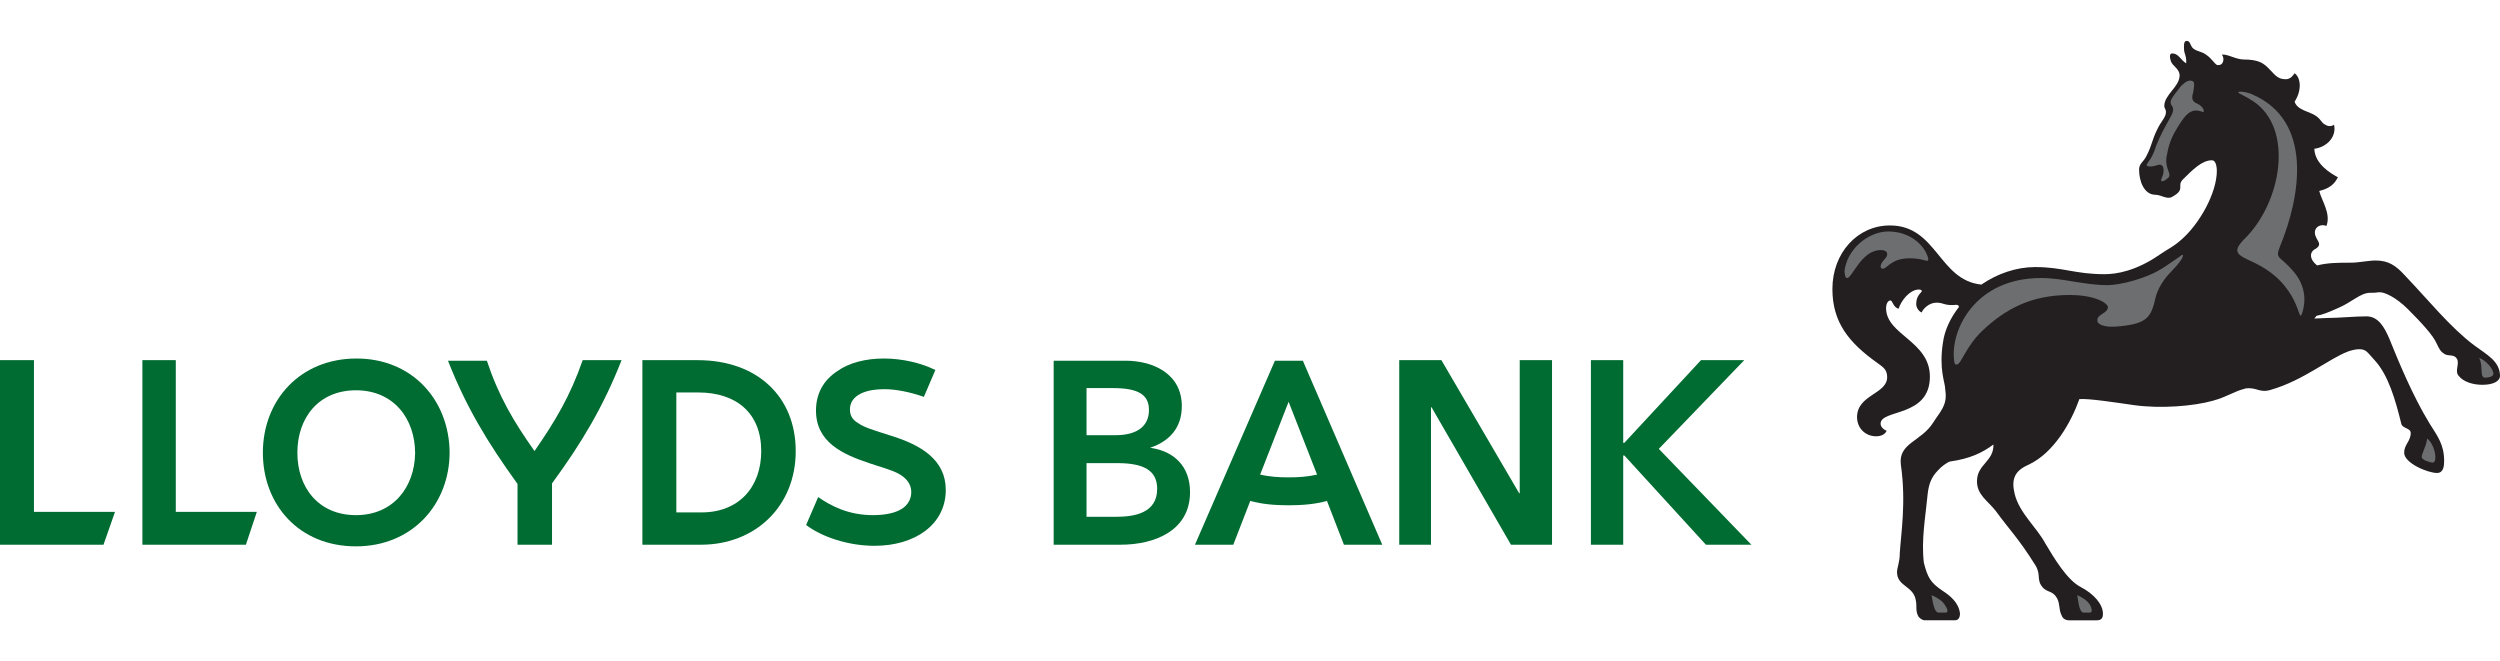
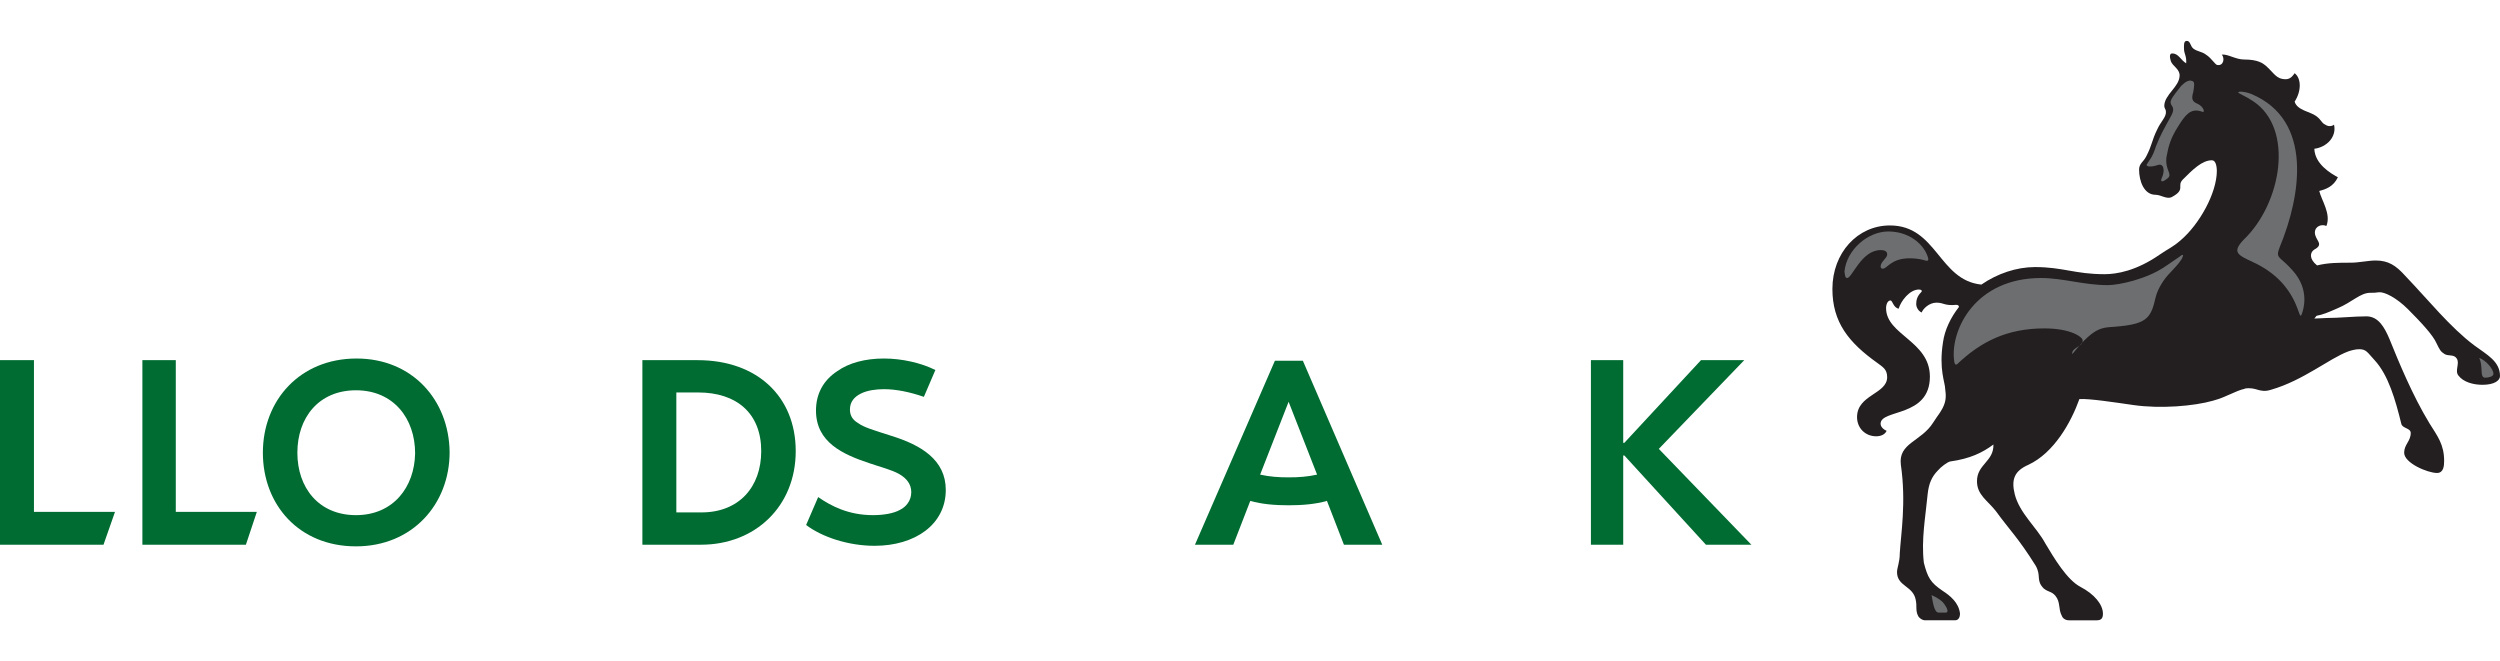
<svg xmlns="http://www.w3.org/2000/svg" version="1.1" id="Layer_1" x="0px" y="0px" viewBox="0 0 456.5 105.7" enable-background="new 0 0 456.5 105.7" xml:space="preserve" width="400">
-   <path fill="#006C32" d="M97.6,74.9c3.8-5.5,6.5-10,8.8-16.6h7.1c-3.3,8.4-7.2,15-12.7,22.5V92h-6.3V80.9  c-5.5-7.6-9.4-14.1-12.7-22.5h7.1C91.1,65,93.8,69.5,97.6,74.9" />
  <path fill="#006C32" d="M162.7,72.1c-3.1-1-4.9-1.5-6-2.3c-1.2-0.7-1.5-1.6-1.5-2.5c0-1.4,0.8-2.3,2-2.9c1.2-0.6,2.8-0.8,4.2-0.8  c2.2,0,4.7,0.5,7.3,1.4l2.1-4.9c-2.6-1.3-6.1-2.1-9.4-2.1c-3.4,0-6.4,0.8-8.5,2.3c-2.6,1.7-3.9,4.2-3.9,7.2c0,5.8,4.9,8,9.7,9.6  c2,0.7,4.1,1.2,5.5,2c1.4,0.8,2.2,1.9,2.2,3.3c0,1.6-1,2.7-2,3.2c-1.2,0.7-3.1,1-5,1c-4.5,0-7.7-1.7-10-3.3l-2.2,5.1  c2.9,2.2,7.7,3.8,12.5,3.8c7.4,0,13-3.9,13-10.2C172.7,76.5,168.2,73.8,162.7,72.1" />
  <path fill="#006C32" d="M128.1,86.1h-4.6V64.2h4c7,0,11.5,3.8,11.5,10.7C139,81.5,134.9,86.1,128.1,86.1 M127.4,58.3h-10.1V92h10.7  c9.9,0,17.3-7,17.3-17.1C145.3,65,138.3,58.3,127.4,58.3" />
-   <path fill="#006C32" d="M203.8,86.9h-5.4v-9.8h5.6c4.8,0,7.3,1.3,7.3,4.7C211.3,86.3,207,86.9,203.8,86.9 M198.4,63.4h4.8  c4.5,0,6.6,1.1,6.6,4c0,2.9-2.1,4.6-6.1,4.6h-5.3V63.4z M210,74.3L210,74.3c3.6-1.2,5.8-3.7,5.8-7.6c0-5.9-5.2-8.3-10.3-8.3h-13.1  V92h12.2c6.3,0,12.7-2.6,12.7-9.6C217.3,77.7,214.4,74.9,210,74.3" />
-   <polygon fill="#006C32" points="283.4,58.3 277.5,58.3 277.5,82.6 277.4,82.6 263.2,58.3 255.5,58.3 255.5,92 261.3,92 261.3,66.9   261.4,66.9 275.9,92 283.4,92 " />
  <polygon fill="#006C32" points="302.9,74.5 318.5,58.3 310.6,58.3 296.6,73.4 296.4,73.4 296.4,58.3 290.5,58.3 290.5,92 296.4,92   296.4,75.7 296.6,75.7 311.5,92 319.8,92 " />
  <polygon fill="#006C32" points="26,92 44.9,92 46.9,86 32.1,86 32.1,58.3 26,58.3 " />
  <polygon fill="#006C32" points="0,92 18.9,92 21,86 6.2,86 6.2,58.3 0,58.3 " />
  <path fill="#006C32" d="M65,86.6c-6.8,0-10.7-5-10.7-11.4c0-6.4,3.9-11.4,10.7-11.4c6.9,0,10.8,5.2,10.8,11.5  C75.7,81.5,71.8,86.6,65,86.6 M65.1,58C54.8,58,48,65.6,48,75.2c0,9.5,6.6,17.1,17,17.1c10.3,0,17.1-7.7,17.1-17.2  C82,65.6,75.3,58,65.1,58" />
  <path fill="#006C32" d="M235.3,84.8c2.5,0,4.9-0.2,7-0.8l3.1,8h7l-14.5-33.6h-5.1L218.2,92h7l3.1-8  C230.4,84.6,232.8,84.8,235.3,84.8 M235.3,79.7c-1.8,0-3.4-0.1-5.2-0.5l5.2-13.3l5.2,13.3C238.7,79.6,237.1,79.7,235.3,79.7" />
  <path fill="#231F20" d="M451.8,55.6c2.3,1.7,4.7,2.9,4.7,5.6c0,0.8-1,1.6-3.2,1.6c-1.7,0-3.5-0.5-4.4-1.7c-0.7-0.9,0.3-2.2-0.3-3.1  c-0.5-0.8-1.5-0.4-2.2-0.8c-0.8-0.5-0.9-0.8-1.5-2c-0.6-1.4-2.7-3.7-5.2-6.2c-2.1-2.1-4.3-3.2-5.3-3.1c-0.7,0.1-0.9,0.1-1.6,0.1  c-1.8,0-3.3,1.7-5.9,2.8c-1.8,0.8-2.8,1.2-3.9,1.4l-0.4,0.5l2.3-0.1c2.2,0,5-0.3,7.2-0.3c2.2,0,3.3,2,4.2,4.1  c1.7,4.2,4.2,10.3,7.3,15.4c1.5,2.4,2.7,3.9,2.7,6.9c0,0.9-0.1,2.2-1.3,2.2c-1.7,0-6-1.8-6-3.7c0-1.5,1.2-2.1,1.2-3.6  c0-0.9-1.4-0.8-1.7-1.6c-1.1-4.5-2.4-9-4.9-11.7c-1.3-1.4-1.5-2-2.8-2c-0.7,0-1.4,0.2-2,0.4c-3.5,1.3-8.2,5.3-14.1,7  c-2.2,0.7-2.6-0.6-4.9-0.2h0.2c-1.9,0.4-3.3,1.5-5.9,2.2c-3.5,1-9.6,1.5-14.5,0.8c-3.5-0.5-8-1.2-9.9-1.1c-1.5,4.2-4.6,9.8-9.3,12  c-2.5,1.1-3.2,2.6-2.5,5.4c0.9,3.5,4,6,5.6,9c1.5,2.5,3.9,6.6,6.4,7.9c2.5,1.3,4.1,3.2,4.1,4.9c0,0.8-0.3,1.2-1.1,1.2h-5.1  c-0.8,0-1.2-0.5-1.3-0.8c-0.7-1.3-0.2-2.5-1.2-3.7c-0.7-0.8-1.2-0.6-2.1-1.3c-1.5-1.5-0.4-2.3-1.5-4.2c-3.2-5.1-4.6-6.3-7.3-10  c-1.5-1.9-3.4-2.9-3.4-5.4c0-3.1,3.1-3.6,3-6.7c-2,1.5-4.3,2.6-7.9,3.1c-0.5,0.1-1.7,1-2.2,1.6c-1.2,1.2-1.7,2.5-1.9,4.3  c-0.4,4.2-1.2,8.4-0.7,12.6c0.7,2.7,1.2,3.6,3.4,5.1c1.4,0.9,3,2.2,3.2,4.2c0,0.5-0.2,1.2-0.9,1.2h-5.5c-0.5,0-1-0.4-1.2-0.7  c-0.6-1.1-0.2-1.8-0.5-3.1c-0.5-2.5-3.4-2.4-3.4-5c0-0.8,0.5-1.8,0.5-3.4c0.2-3.5,1.2-9.3,0.2-16.2c-0.5-4,3.7-4.2,5.9-7.7  c1.3-2,0.9-1.2,1.7-2.6c0.8-1.5,0.6-2.6,0.5-3.5c0-1.2-1.2-3.6-0.4-8.6c0.3-2.2,1.4-4.5,2.9-6.4c0-0.1,0-0.4-0.5-0.4  c-2.2,0.2-2.2-0.4-3.6-0.4c-1.4,0-2.5,1.2-2.7,1.8c-0.7-0.3-1-1.1-1-1.5c0-0.8,0.2-1.5,0.9-2.2c0.3-0.3,0-0.5-0.4-0.5  c-1.7,0-3.3,2.1-3.7,3.5c-1-0.2-1.1-1.5-1.5-1.5c-0.5,0-0.8,0.7-0.8,1.4c0,4.9,8,6,8,12.5c0,7.5-9,5.9-9,8.6c0,0.5,0.4,1,1.1,1.3  c-0.3,0.7-1.1,1-1.9,1c-2,0-3.5-1.5-3.5-3.5c0-4.1,5.5-4.2,5.5-7.3c0-1.5-0.9-1.9-1.8-2.6c-5.2-3.7-8.2-7.4-8.2-13.5  c0-6.6,4.6-11.6,10.5-11.6c8.6,0,8.9,10,16.7,10.8c2.9-2,6.4-3.2,9.8-3.2c5.1,0,7.3,1.3,12.7,1.3c2.2,0,5.8-0.6,10.1-3.6  c1.6-1.1,2.3-1.3,3.8-2.6c3.4-2.9,6.6-8.6,6.6-12.7v0.2c0-1.3-0.3-2.1-0.9-2.1c-1.8,0-3.5,1.7-5.3,3.5c-1.2,1.2,0.6,1.8-2,3.2  c-0.9,0.5-2-0.4-3-0.4c-2.1,0-3-2.5-3-4.6c0-1.1,0.8-1.4,1.3-2.4c1.1-2.1,1-2.9,2-4.9c0.6-1.4,1.7-2.3,1.6-3.3c0-0.4-0.3-0.6-0.3-1  c0-2.1,2.8-3.5,2.8-5.6c0-1.2-1.3-1.7-1.6-2.6c-0.3-0.9-0.1-1.2-0.1-1.2c0.1-0.2,0.2-0.2,0.4-0.2c1.1,0,1.5,1.2,2.5,1.8  c0.1-1.4-0.4-1.7-0.4-2.7c0-0.5-0.1-1.4,0.5-1.4c0.7,0,0.6,0.9,1.2,1.4c0.8,0.6,1.5,0.5,2.3,1.1c1.1,0.7,1.7,1.9,2.1,1.9  c1.1,0.2,1.4-1.2,0.8-1.9c1.2-0.1,2.5,0.9,4.1,0.9c2.5,0,3.4,0.7,3.9,1.1c1.6,1.4,1.9,2.5,3.7,2.5c0.9,0,1.4-0.8,1.6-1.1  c1.2,0.9,1.3,3.2,0,5.2c0.5,1.6,2.8,1.8,3.9,2.6c1.1,0.8,0.9,1.2,1.7,1.6c0.6,0.4,1.2,0.3,1.6,0c0.5,2.2-1.3,4.1-3.6,4.4  c0.1,2.8,3,4.5,4.3,5.2c-0.8,1.7-2.2,2.2-3.4,2.5c0.4,1.7,2.2,4.2,1.3,6.4c-0.8-0.4-2.1,0-2.1,1.2c0,1.4,1.8,2.1-0.1,3.1  c-0.8,0.5-1,1.7,0.5,2.9c2-0.5,3.9-0.5,6.2-0.5c1.4,0,3.2-0.4,4.5-0.4c2.3,0,3.7,0.9,5.4,2.8C443.5,47.4,447.4,52.3,451.8,55.6" />
  <path fill="#6D6E70" d="M337.3,43.3c0.9,0,2.6-5.1,6.1-5.1c1,0,1.2,0.4,1.2,0.8c0,0.7-1.2,1.3-1.2,2.2c0,0.2,0.1,0.4,0.4,0.4  c0.8,0,1.5-1.9,4.9-1.9c0.9,0,1.7,0.1,2.5,0.3c0.4,0.1,1.2,0.5,0.8-0.6c-0.8-2.4-3.5-4.6-7.2-4.6c-3.7,0-7.6,3.3-8,7.3  C336.9,42.8,336.9,43.3,337.3,43.3" />
  <path fill="#6D6E70" d="M401.3,11.5c-1-0.4-1.2-0.9-0.8-2.2c0.2-1.3,0.3-1.9-0.3-2c-0.5-0.2-1.2,0.2-1.9,0.9  c-0.6,0.8-1.6,1.9-1.9,2.7c-0.3,1.1,1,0.9,0.1,2.7c-1.6,2.9-2,3.6-2.8,5.6c-0.7,2.2-1.2,2.5-1.6,3.2c-0.5,0.6,0.6,0.7,1.8,0.3  c1.3-0.5,1.4,1.1,0.9,2.2c-0.4,0.8-0.1,1.1,1,0.2c1-0.8-0.5-1.4-0.2-3.9c0.4-2.2,0.8-3.5,2.2-5.7c1.2-1.9,2.2-3.3,4.2-2.6  C402.8,13.3,402.4,12,401.3,11.5" />
-   <path fill="#6D6E70" d="M444.2,77c0.4,0,0.5-0.5,0.5-1c0-1.1-0.6-2.7-1.5-3.4c-0.2,1.6-1,2.7-1,3.4C442.2,76.5,443.7,77,444.2,77" />
  <path fill="#6D6E70" d="M453.8,61.5c0.6,0,1.5-0.2,1.5-0.7c0-0.9-1.4-2.5-2.6-2.9C453.5,59.5,452.7,61.5,453.8,61.5" />
  <path fill="#6D6E70" d="M411.4,40.4c8.7,4,8.2,11.3,8.9,9.5c0.3-0.8,1.5-4.4-1.6-7.9c-2.4-2.8-3.3-2.1-2.4-4.4  c3.8-9.2,6.2-23.1-5.2-27.9c-1.3-0.5-2.4-0.5-2.4-0.3c0,0.2,1.2,0.6,2.7,1.6c7.6,5,5.2,18.7-1.7,25.3  C407.5,38.6,408.6,39.1,411.4,40.4" />
-   <path fill="#6D6E70" d="M381.6,104.4c0.6,0,0.3-0.9,0.1-1.3c-0.5-0.9-1.5-1.5-2.4-1.9c0.2,0.9,0.3,3.2,1.2,3.2H381.6" />
  <path fill="#6D6E70" d="M355.3,104.4c0.6,0,0.2-0.9-0.1-1.3c-0.5-0.9-1.6-1.5-2.5-1.9c0.2,0.9,0.4,3.2,1.3,3.2H355.3" />
-   <path fill="#6D6E70" d="M387.2,52.1c4.8-0.5,5.6-1.6,6.4-5.2c0.4-1.7,1.6-3.5,2.7-4.6c0.7-0.8,1.4-1.4,2.1-2.5  c0.2-0.5,0.4-0.8,0-0.7c-0.5,0.4-2.2,1.5-2.9,2c-3.4,2.4-8.6,3.5-10.6,3.5c-4.4,0-8.2-1.3-12.2-1.3c-12,0-16.5,9.4-15.9,14.9  c0.1,0.9,0.2,0.9,0.5,0.9c0.8,0,1.6-3.2,4.6-6.1c4.4-4.2,9.2-6.6,16-6.6c4.9,0,7,1.6,7,2.2c0,1.2-2.1,1.3-1.9,2.5  C382.9,51.6,384,52.5,387.2,52.1" />
+   <path fill="#6D6E70" d="M387.2,52.1c4.8-0.5,5.6-1.6,6.4-5.2c0.4-1.7,1.6-3.5,2.7-4.6c0.7-0.8,1.4-1.4,2.1-2.5  c0.2-0.5,0.4-0.8,0-0.7c-0.5,0.4-2.2,1.5-2.9,2c-3.4,2.4-8.6,3.5-10.6,3.5c-4.4,0-8.2-1.3-12.2-1.3c-12,0-16.5,9.4-15.9,14.9  c0.1,0.9,0.2,0.9,0.5,0.9c4.4-4.2,9.2-6.6,16-6.6c4.9,0,7,1.6,7,2.2c0,1.2-2.1,1.3-1.9,2.5  C382.9,51.6,384,52.5,387.2,52.1" />
</svg>